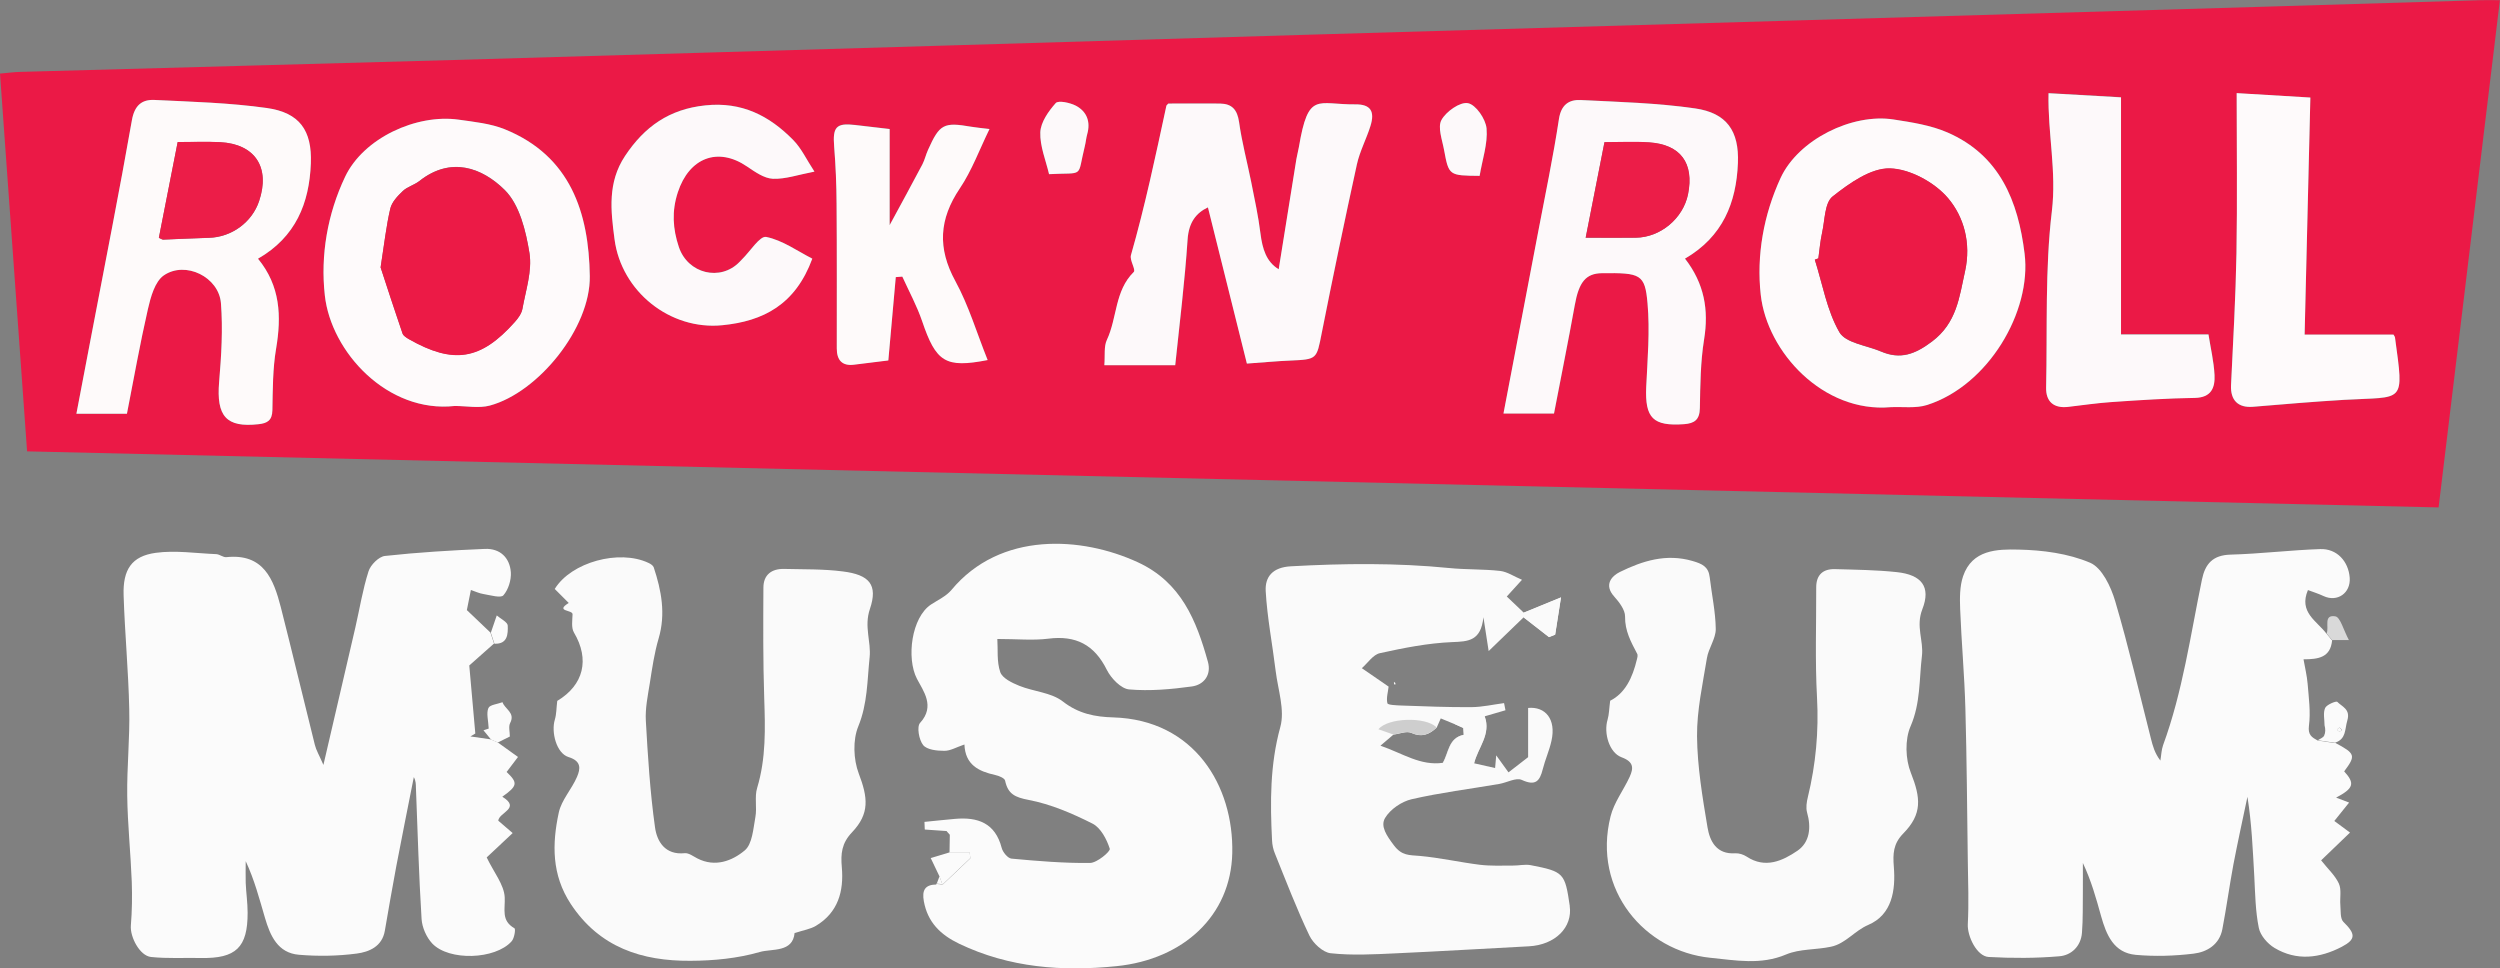
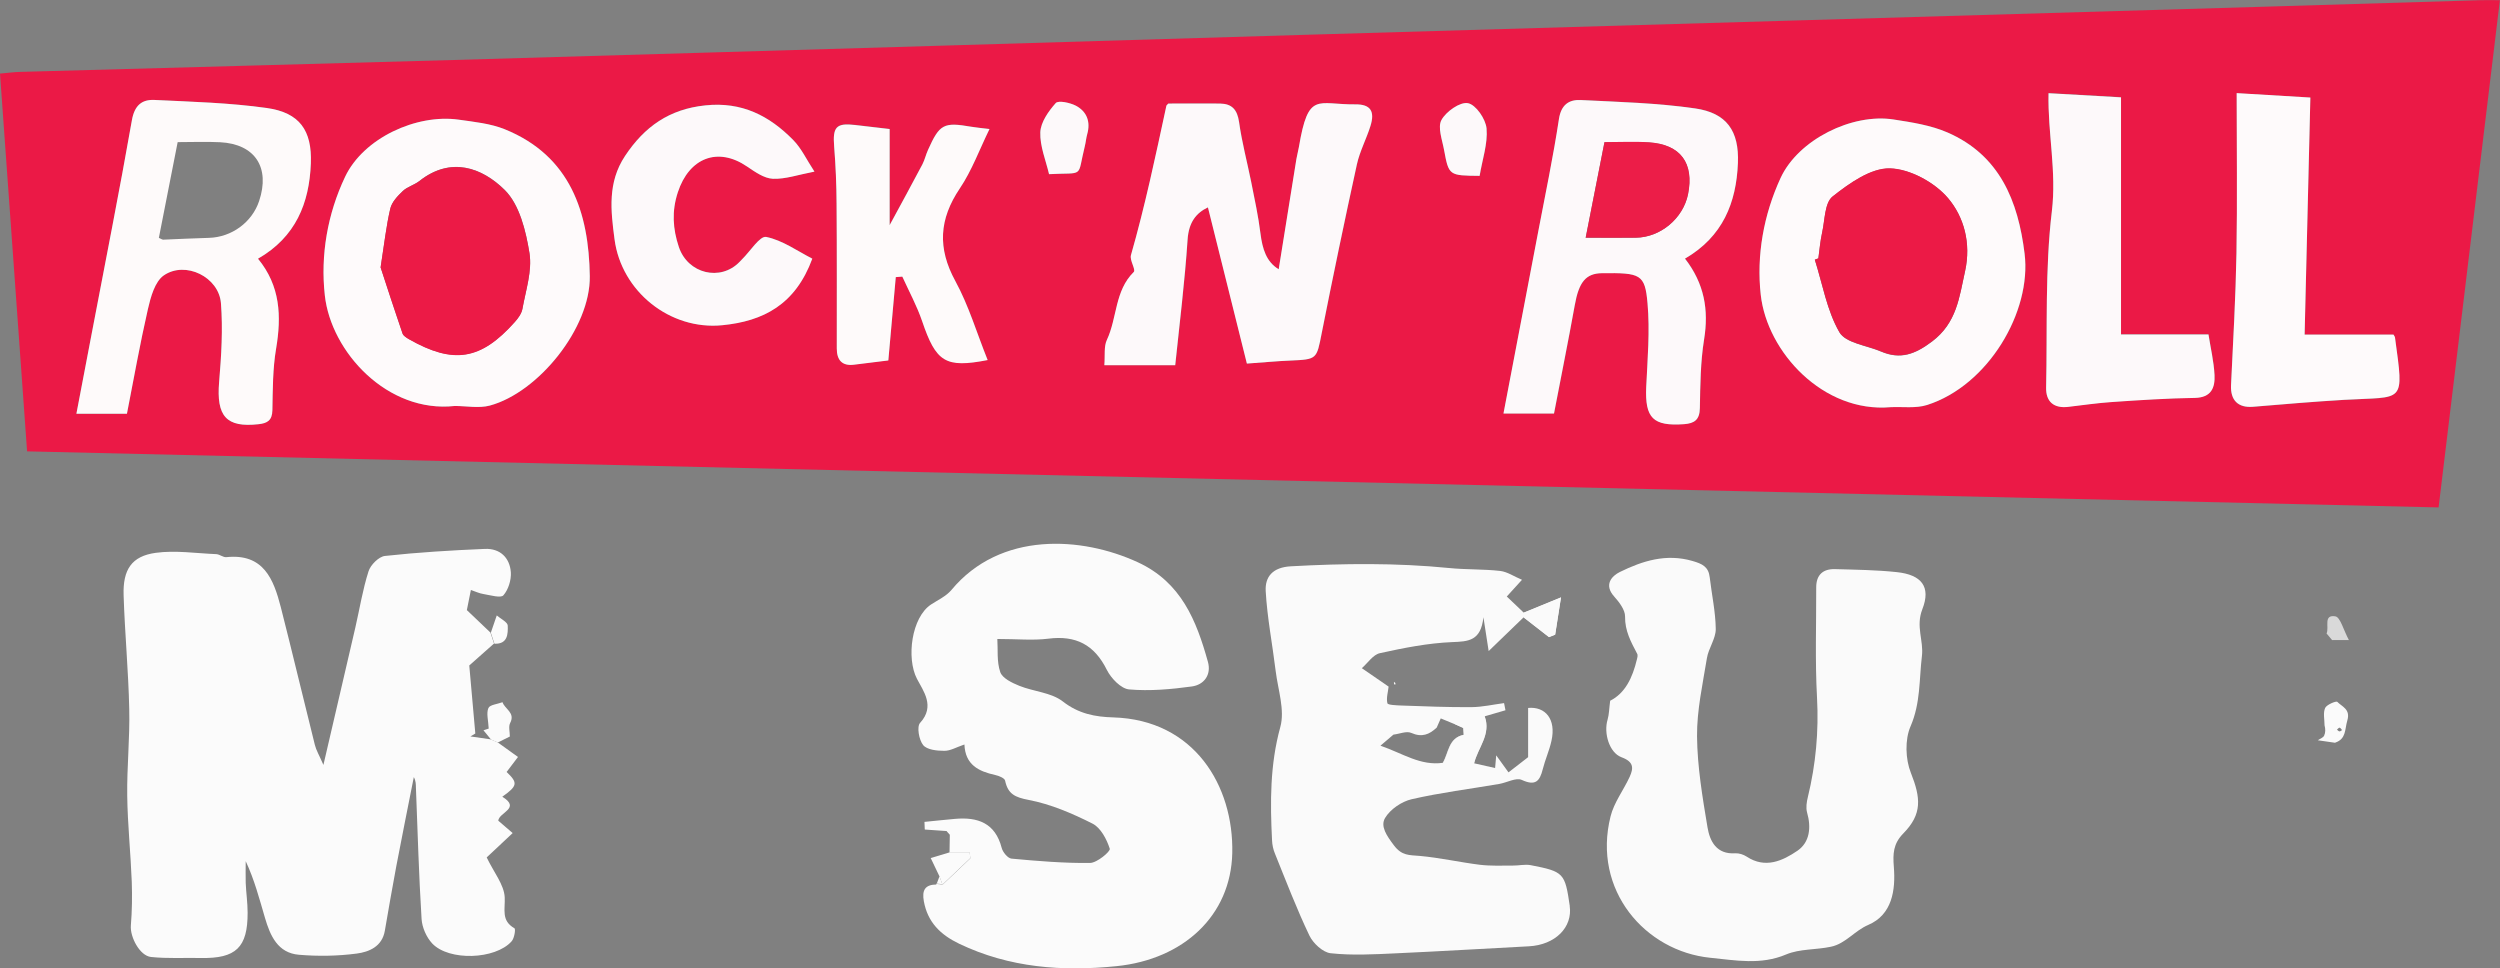
<svg xmlns="http://www.w3.org/2000/svg" id="Layer_2" data-name="Layer 2" version="1.1" viewBox="0 0 2483.6 961.8">
  <rect x="0" y="0" width="2483.6" height="961.8" fill="#808080" stroke="none" />
  <defs>
    <style>
      .cls-1 {
        fill: #cecece;
      }

      .cls-1, .cls-2, .cls-3, .cls-4, .cls-5, .cls-6, .cls-7, .cls-8, .cls-9, .cls-10, .cls-11, .cls-12 {
        stroke-width: 0px;
      }

      .cls-2 {
        fill: #fefafb;
      }

      .cls-3 {
        fill: #fefafa;
      }

      .cls-4 {
        fill: #313131;
      }

      .cls-5 {
        fill: #fafafa;
      }

      .cls-6 {
        fill: #fdf9fa;
      }

      .cls-7 {
        fill: #fbfbfb;
      }

      .cls-8 {
        fill: #010101;
      }

      .cls-9 {
        fill: #ec1d48;
      }

      .cls-10 {
        fill: #eb1946;
      }

      .cls-11 {
        fill: #d9d9d9;
      }

      .cls-12 {
        fill: #ec1a46;
      }
    </style>
  </defs>
  <g id="Layer_1-2" data-name="Layer 1-2">
    <path class="cls-10" d="M26.9,448.3C18,323.2,9.1,199.2,0,73.1c7.4-.6,14.1-1.6,20.7-1.7,143.3-4,286.5-7.7,429.8-11.8,160.2-4.6,320.4-9.4,480.6-14.1,122.8-3.6,245.6-7.4,368.3-11,158.4-4.7,316.9-9.3,475.3-13.9,157.9-4.6,315.7-9.2,473.6-13.9,71.9-2.1,143.8-4.4,215.7-6.5,5.7-.2,11.4,0,19.5,0-20.4,168.5-40.5,335.3-60.9,503.9-798.9-18.6-1596.4-37.1-2395.8-55.7h0ZM1238.7,361.2c17.6-1.2,30.4-2.5,43.1-3,26.9-1.2,26.2-1.2,31.4-27.6,11.1-55.9,22.7-111.7,34.9-167.4,2.8-13,9.4-25.1,13.4-37.9,4.6-14.8,0-21.8-14.6-21.6-38.5.3-47-13.4-56.4,42.2-.7,4-1.8,7.9-2.5,12-5.9,36.3-11.7,72.7-17.6,109.6-12.4-7.4-16.2-20.4-18.1-35.4-2.2-17.2-5.9-34.2-9.2-51.2-4-20-9.3-39.7-12.1-59.8-1.7-12.2-7-18-18.7-18.2-17.5-.3-35,0-51.6,0-1.2,1.5-1.8,1.9-1.9,2.3-10.7,49.7-21.2,99.4-35.2,148.4-1.4,5,5,14.4,2.8,16.6-19,18.7-16.3,45.6-26.7,67.5-3.1,6.6-1.7,15.4-2.5,25.1h70.4c4.2-40.7,9.5-82.8,12.3-125,1.1-17.1,8.5-26.3,20.2-31.8,13,52.2,25.9,103.9,38.7,155.2h0ZM1878.1,404.5c12.2-.6,25.3,1.4,36.5-2.2,60.8-19.4,103.9-92.7,96.8-150.3-6.5-52.4-24.7-97.8-76.6-120.4-16.6-7.2-35.5-10.1-53.6-12.9-41.2-6.4-94.7,20-112.2,58.1-16.8,36.4-24.1,76.8-19.7,116.2,6.3,56.9,62.1,117.3,128.9,111.5ZM451.8,403.3c11.7,0,24,2.5,34.9-.4,48.2-13,100.1-77.1,99.3-128.6-1-62.9-19.1-119.4-84.5-145.9-14.2-5.7-30.2-7.3-45.6-9.5-42.2-6-94.8,18.3-113.1,56.8-17.4,36.7-24.5,77.7-20.1,117.8,6.2,56.4,62.4,117.2,129.1,109.8h0ZM1673.9,256.9c37.8-21.8,51.1-55.7,52.7-95,1.3-32-11.1-49.8-42.6-54.3-37.4-5.4-75.6-6.4-113.4-8.3-11.6-.6-19.6,4.5-21.8,18.9-5.7,37.5-13.5,74.7-20.6,111.9-11.4,60-22.9,119.9-34.5,180.6h50.2c7.1-36.5,14.2-71.9,20.6-107.5,4.2-23.1,10.9-31.7,27.1-31.9,38.2-.4,42.7.9,45.2,29.8,2.4,27.5,0,55.6-1.3,83.4-1.4,30.7,6.7,39,37.6,36.8,10.3-.7,15.5-4.3,15.7-16,.4-22.8.6-45.8,4.2-68.2,4.7-29.4.2-55.5-19-80.3h0ZM126.1,411c6.9-34.8,13-69.7,20.9-104.2,2.7-11.9,6.9-27.2,15.7-33.2,21.5-14.9,54.8,1.5,56.8,27.7,2,25.8.4,52.1-1.8,78-2.9,34.2,7,45.8,39.2,42.1,8.6-1,13.5-3.8,13.7-13.9.3-20.4.3-41.1,3.7-61.2,5.4-32.2,4.3-62.3-18-89.3,37.6-21.5,51-55.2,52.5-94.6,1.2-32.9-11.3-50.5-43.7-55.1-36.9-5.2-74.4-6.2-111.6-8-12.7-.6-19.9,5.4-22.5,20.3-12.2,70.1-26.2,139.8-39.5,209.7-5.1,26.8-10.2,53.6-15.6,81.7h50.2,0ZM2107.1,332.3V96.5c-22.7-1.3-47-2.7-72-4.1-.8,39.9,8.1,77.6,3.3,117.3-7,57.8-4.4,116.7-5.7,175.2-.3,14.1,7.8,20.8,22,19.1,14.5-1.7,28.9-3.8,43.4-4.8,27.4-1.8,54.9-3.6,82.4-4.1,16.3-.2,20-10.3,19.5-22.6-.6-13.8-3.9-27.4-6-40.4h-86.9ZM2222,92.5c0,53.9.7,106.5-.2,159.1-.8,43.7-3.3,87.4-5.4,131.2-.7,14.9,7,22.7,21.8,21.4,30.2-2.5,60.4-5.2,90.6-6.9,60-3.5,59.6,5,50.5-61.8-.1-1.1-1-2-1.5-3h-88.3c1.9-80.4,3.8-157.3,5.7-235.5-25.1-1.5-49.4-3-73.2-4.4h0ZM981.2,357.7c-10.8-26.9-18.8-54.2-32.1-78.5-17.9-32.8-16.2-61.5,4.4-92.1,12-17.8,19.6-38.6,29.5-59-7.9-1-13.2-1.4-18.3-2.3-27.3-4.7-31.3-2.6-42.7,22.9-2.1,4.8-3.2,10-5.7,14.6-10.4,19.7-21.2,39.3-32.5,60.3v-95.5c-10-1.2-22.2-2.7-34.3-4.1-18.9-2.2-22.4,2-20.8,21.6,1.5,18.8,2.3,37.7,2.4,56.5.3,48,0,96,.2,143.9,0,11.4,5.1,17.7,17.3,16.1,11.4-1.5,22.9-2.9,33.9-4.2,2.6-28.7,5-55.7,7.4-82.8,2.2-.2,4.3-.3,6.5-.5,6.7,14.7,14.5,29.1,19.7,44.3,13.8,40.8,23.1,46.8,65.1,38.6h0ZM807,256.9c-15-7.6-29.7-18.3-45.8-21.6-6.2-1.3-15.9,14.3-24,22.2-.8.8-1.6,1.7-2.4,2.5-19,19.8-51.4,11.9-60.4-14.7-6.1-18.1-7.2-35.5-1-54.4,11.2-34.2,39.7-45.4,68.7-25.6,7.8,5.4,16.9,11.8,25.7,12.2,12.4.6,25.1-4,41.3-7.1-7.7-11.8-12.9-23.1-21.1-31.4-23.7-24.1-51.1-38.2-87.2-34.4-36,3.7-60.6,21.2-79.9,50.3-17.4,26.2-14.1,54-10.4,82.7,6.8,51.8,55,90.5,107,85.4,40.8-4,72.6-20.5,89.5-66.2h0ZM1470,174.7c2.7-16.3,8.2-31.9,6.9-47-.8-9.4-10.7-23.7-18.5-25.2-7.8-1.5-21.7,8.2-26.3,16.7-4,7.4.7,19.9,2.6,29.9,4.7,25.4,4.9,25.3,35.4,25.6ZM1042.2,173.1c36-1.9,27.5,4.4,35.5-27.8,1-3.9,1.3-8.1,2.4-12,3.5-12.4-.4-22.5-11.3-28.2-5.8-3.1-17.4-5.6-20-2.6-7.2,8-14.9,18.9-15.3,29-.5,13.9,5.5,28,8.7,41.7Z" />
-     <path class="cls-7" d="M2319.8,737.9c20.2,10.8,20.8,12.6,9,28.4,10.9,12,9.5,16.8-8,26.1,3.9,1.5,7.2,2.7,12.9,4.9-5.6,6.9-10.1,12.6-14.7,18.3,5.2,3.9,10.6,7.8,15.6,11.5-10.2,9.8-19.6,18.8-28.7,27.6,6.8,8.6,13.9,15,17.6,23,2.8,6.1.9,14.2,1.5,21.4.5,5.7-.3,13.4,3,16.7,12,11.8,12.9,17.2-1.6,24.8-21.7,11.3-44.8,14.3-66.8,1.1-6.9-4.1-14.1-12.4-15.6-19.9-3.4-16.7-3.6-34.1-4.5-51.3-1.5-26.1-2.5-52.2-6.8-78.9-4.7,22.3-9.6,44.6-13.9,67-4,21.4-6.9,43-11,64.4-2.9,15.4-15.2,22.8-28.6,24.4-18.9,2.3-38.4,2.9-57.4,1.2-22-2-29.3-20-34.5-38.5-4.9-17.7-9.8-35.3-18.1-52.8,0,9.3.1,18.6,0,27.9-.2,13.9.2,27.8-.9,41.6-1.1,13.3-10.5,22.2-22.4,23.2-23.3,2-46.9,2-70.3.7-11.8-.7-21.3-20.7-20.7-32.6,1.1-20.9.3-41.9,0-62.8-.7-50.4-1-100.9-2.4-151.3-.9-33-3.9-65.9-5.2-98.9-.4-10.9-.5-22.5,2.9-32.6,9-26.5,34-27,55.1-26.5,24,.5,49.4,3.8,71.2,13.1,11.7,5,20.6,23.8,24.8,38.1,13.3,45,23.9,90.9,35.5,136.5,1.8,7.2,3.7,14.4,9.4,21.9.9-5.1,1-10.5,2.7-15.3,19.5-53.3,27.2-109.3,38.6-164.5,3.2-15.6,10.7-24.3,28.4-24.8,29.7-.8,59.3-4.5,89.1-5.5,16.5-.6,28.1,12.1,29.3,28.5,1.1,15.2-12.3,24.5-25.9,18.2-5.1-2.4-10.5-4.1-15.6-6-9.4,22.1,8.9,30.7,18.4,43.3,1.9,2.2,3.8,4.4,5.6,6.7-1.6,16.9-13.4,18.8-28.4,18.8,1.4,8,3.4,16.1,4.1,24.4,1.1,13.8,3.1,28,1.3,41.5-1.2,9.3,2.9,11.6,8.7,14.8,5.7.8,11.5,1.7,17.2,2.5h0Z" />
    <path class="cls-7" d="M494.7,737.7c6.4,4.6,12.7,9.2,19.9,14.3-4.5,5.9-7.9,10.4-11.3,14.9,11.4,10.9,10.9,13.8-4.3,24.6,18.8,11.6-3.3,15.5-4,23.8,4.6,4,9.8,8.4,14.3,12.3-10.4,9.7-19.5,18.3-25.8,24.2,7.2,15,17.2,27,17.9,39.5.6,12.1-3.8,23.2,9.7,30.9,1.3.7-.1,10-2.9,13-16.2,18.1-62.1,19.7-78.8,2.1-5.8-6.2-10.1-16-10.6-24.5-2.7-43.4-3.9-86.8-5.6-130.2-.1-3.4,0-6.8-2.1-10.6-5.8,29.5-11.8,59-17.4,88.5-4,21.3-7.7,42.8-11.4,64.2-2.7,15.7-15.7,21-27.9,22.6-18.9,2.5-38.4,2.8-57.3,1.2-21.2-1.7-28.7-19-33.9-36.8-5.5-18.7-10.4-37.6-19.1-56.2,0,7.2-.2,14.3,0,21.5.4,9.9,1.9,19.8,1.9,29.7.1,34.6-11.6,45.7-46.6,45-16.5-.3-33.1.7-49.4-1-11.2-1.2-20.9-19.9-20-31.2,1.2-14.5,1.4-29.1.9-43.6-1.1-28.4-4.1-56.8-4.5-85.1-.4-28.8,2.7-57.6,2-86.4-.8-37.7-4.4-75.4-5.6-113.1-.8-25.5,8-38.8,31.9-42.1,19.6-2.7,40.1.5,60.2,1.3,3.4.2,6.8,3.3,9.9,3,37.1-3.9,47,21.9,54.2,49.8,11.6,45.5,22.4,91.2,33.8,136.7,1.3,5.3,4.3,10.2,8.5,19.9,11.3-48.7,21.6-92.5,31.7-136.4,4.3-18.7,7.3-37.7,13.1-55.9,2-6.4,10.2-14.6,16.3-15.3,33-3.6,66.2-5.6,99.4-7,14.9-.6,24.6,8.6,25.7,23.2.5,7.6-2.4,17.2-7.4,22.9-2.6,3-12.8-.1-19.5-1.2-4.5-.7-8.7-2.7-12.8-4.1-1.4,7.1-2.7,13.5-4,20,7.7,7.4,15.6,14.8,23.4,22.3,1.2,3.6,2.4,7.3,3.6,10.9-7.7,6.8-15.5,13.7-24.6,21.8,1.7,19.3,3.9,43.5,6,67.6-1.6,1-3.3,1.9-4.9,2.9,6.7,1,13.4,2,20.1,2.9,2.3,1,4.6,2,6.9,3h0Z" />
    <path class="cls-7" d="M940.5,825.6c-7.3-.5-14.5-1-21.8-1.5-.1-2.5-.2-5.1-.3-7.6,10.1-1,20.2-2.1,30.4-3,22.6-2,39.9,4.1,46.3,28.8,1.1,4.3,6.1,10.4,9.8,10.7,25.9,2.4,52,4.6,77.9,4.3,7,0,20.5-11.5,19.7-14.1-3-9.4-9-20.9-17.2-25-20-10.1-41.4-19.3-63.3-23.5-13.7-2.6-20.7-5.9-23.5-19.2-.5-2.5-6.2-4.8-9.9-5.6-16.3-3.6-29.7-10-30.5-30.3-8.2,2.8-14.1,6.4-20,6.3-7.3,0-17.2-1-21-5.7-4.2-5.2-6.5-18.4-3-22.1,15.2-16.6,3-31.8-3.2-43.8-10.6-20.5-5.4-61,14.1-73.8,6.9-4.5,15-8.2,20.2-14.4,48.6-58.5,129.6-53.2,185.2-27.5,43.1,19.9,58.2,57.9,69.6,98.9,3.6,12.8-3.8,22.9-16.2,24.5-20.5,2.8-41.6,4.7-62.1,2.9-8-.7-17.9-11-22.1-19.4-12.4-25-30.8-34.5-58.2-31-15.2,1.9-30.7.3-50.6.3.7,10.2-.7,22.4,2.9,32.9,2.1,6.1,11.7,10.7,18.9,13.6,14.3,5.8,31.8,6.6,43.3,15.6,15.7,12.2,32,15.3,50.1,15.8,80.5,2.4,119.7,68,118.2,134.8-1.4,62.2-48.5,105.5-114.8,112.3-53.8,5.5-106.6,1.7-156.6-22.3-18.5-8.9-31.2-21.3-35-42.1-2-11,1.1-16.6,12.6-16.7l-.5-.6c2.3.2,4.6.4,6.9.6l-.5.3c9.2-8.8,18.5-17.5,27.7-26.3-.2-1.9-.5-3.8-.7-5.8h-20c.1-5.9.2-11.7.3-17.6-1-1.2-2.1-2.3-3.1-3.5h0Z" />
    <path class="cls-5" d="M1599.5,696.2c15.2-7.6,22.4-23.3,26.6-40.9.5-1.9,1.2-4.4.3-5.9-6.1-11.6-12.2-22.6-12-36.9.1-6.6-5.8-14.3-10.8-19.9-10.5-11.6-2.5-20.4,5.7-24.4,22.5-11,45.9-18.5,72.1-10.9,9.7,2.8,15.9,5.7,17.1,16.2,2,17.2,5.8,34.3,6,51.5,0,9.6-7.2,19-8.8,28.9-4.2,25.8-10,51.8-9.8,77.6.3,30.2,5.4,60.5,10.4,90.4,2.3,13.8,8.9,27,27.5,25.8,3.8-.2,8.2,1.2,11.4,3.3,18.5,12.2,35.7,4.2,50.4-5.8,12.3-8.4,13.9-23.1,9.6-38.1-1.3-4.7-.4-10.4.8-15.3,7.9-32.5,10.9-65.1,9.1-98.7-2-36.4-.7-73-.8-109.6,0-12.4,6.7-18.4,18.6-18.1,20.6.6,41.2.8,61.6,3,24.2,2.6,34.1,14.3,25.2,36.9-6.7,17.2,1.5,31.2-.4,46.5-2.8,23.3-1.3,46.8-11.3,69.8-5.7,13.1-5.1,32.6.3,46.1,9.9,25,11.5,41-7.5,60.3-10.1,10.3-10.4,20.3-9.4,33.1,1.9,23.5-1.8,47.6-25.3,57.7-13.8,5.9-22.7,18.7-37.1,21.7-14.8,3.2-31.1,2-44.6,7.7-25.3,10.7-50.1,5.8-75.3,3.3-64.7-6.5-117.5-67.2-99.1-140.5,3.4-13.7,12.8-25.9,18.9-39.1,4.1-8.9,4.2-15.1-8-19.6-12.4-4.6-17.8-24.3-13.9-37.2,1.6-5.5,1.6-11.6,2.6-18.9h0Z" />
-     <path class="cls-5" d="M789.4,926.8c-1.8,19.7-22.5,15.5-34.4,18.9-22.1,6.4-45.9,8.7-69.1,8.8-48.1.3-90.3-13.1-118.9-56.5-19-28.9-18.6-59.6-11.9-90.7,2.7-12.6,13-23.4,18.2-35.7,3.3-7.8,4.5-15.5-8.5-19.5-12-3.7-17.4-24.7-13.6-37.2,1.7-5.6,1.5-11.7,2.4-18.6,26.2-15.7,32.5-41.1,16.6-67.9-2.8-4.7-1.6-12-1.4-18.2.1-4.5-17.8-2.5-3.8-11.2-4.7-4.7-9.4-9.4-13.9-13.9,16.4-26.7,64.1-39.6,93.1-25.9,2,.9,4.5,2.5,5.2,4.3,7.7,23.2,12.1,46.4,4.9,70.8-4.2,14.3-6.4,29.3-8.7,44.1-2,12.5-4.7,25.2-4,37.6,2,35.4,4.2,70.8,9.1,105.8,1.9,14,9.9,27.8,29.5,25.8,4-.4,8.5,3.1,12.6,5.2,17.7,9.1,34.7,2.4,47.1-8,7.5-6.3,8.4-21.5,10.5-32.9,1.8-9.5-1-20.2,1.8-29.2,8.9-29.5,8-59.3,7-89.4-1.2-36.5-1-73-.8-109.5,0-12.7,8.1-18.9,20.6-18.6,19.4.5,39,0,58.3,2.5,26.3,3.3,35.1,13.1,26.9,37.3-6,17.6,1.4,32.4-.3,48.2-2.4,22.9-2,45.8-11.2,68.3-5.6,13.5-4.9,32.9.4,46.9,9.1,23.9,11.1,39.8-6.7,58.5-10.3,10.8-11.3,21.3-10.1,34.7,2.1,23.8-3.7,45-25.8,58.2-5.4,3.2-12,4.2-20.6,7h0Z" />
    <path class="cls-7" d="M2319.8,737.9c-5.7-.8-11.5-1.7-17.2-2.5,2.2-1.5,5.3-2.5,6.3-4.6,1.4-3,1.4-6.7.4-10.2,0-5.8-1.6-12.4.6-17.3,1.5-3.3,10.9-7.1,12-6.1,4.8,4.9,13.4,7.3,10,18.6-2.6,8.7-.9,18.3-12.1,22h0ZM2321.6,724.8c.8.7,1.6,1.7,2.5,1.8.8.1,1.7-.8,2.6-1.3-.8-.9-1.5-2.2-2.4-2.4-.7-.2-1.8,1.2-2.6,1.9h0Z" />
    <path class="cls-7" d="M494.7,737.7c-2.3-1-4.6-2-6.9-3-2.4-3-4.8-5.9-7.5-9.2,3.7-1.2,6.8-2.2,5.2-1.7-.4-8.3-2.5-15.2-.3-20.4,1.4-3.3,9.1-3.9,14-5.8,2.3,6.9,13,10.4,7.6,20.7-1.8,3.5-.3,8.7-.3,13.4-3.6,1.8-7.8,3.9-11.9,5.9h0Z" />
    <path class="cls-7" d="M943.3,846.7h20c.2,1.9.5,3.8.7,5.8-9.2,8.8-18.5,17.5-27.7,26.3-1-2.7-2-5.5-3-8.2-2.9-6.1-5.8-12.1-8.7-18.2,6.2-1.9,12.4-3.8,18.7-5.6h0Z" />
    <path class="cls-7" d="M491.2,639.5c-1.2-3.6-2.4-7.3-3.6-10.9,2-5.8,3.9-11.5,5.9-17.2,3.8,3.3,10.7,6.6,10.9,10,.3,8.2.1,18.6-13.1,18.1Z" />
    <path class="cls-11" d="M2316.9,636c-1.9-2.2-3.8-4.4-5.6-6.7,2.9-6-3.6-19,8.7-17,5,.8,8,13.4,13.5,23.6h-16.5Z" />
    <path class="cls-7" d="M933.3,870.5c1,2.7,2,5.5,3,8.2l.5-.3c-2.3-.2-4.6-.4-6.9-.6l.5.6c1-2.7,2-5.3,3-8h0Z" />
    <path class="cls-4" d="M940.5,825.6c1,1.2,2.1,2.3,3.1,3.5-1-1.2-2.1-2.3-3.1-3.5Z" />
    <path class="cls-6" d="M1238.7,361.2c-12.8-51.3-25.7-103-38.7-155.2-11.6,5.5-19,14.7-20.2,31.8-2.8,42.2-8.1,84.3-12.3,125h-70.4c.8-9.7-.6-18.5,2.5-25.1,10.3-21.9,7.7-48.8,26.7-67.5,2.3-2.2-4.2-11.7-2.8-16.6,14-48.9,24.5-98.7,35.2-148.4,0-.5.7-.9,1.9-2.3,16.6,0,34.1-.2,51.6,0,11.6.2,16.9,6,18.7,18.2,2.8,20.1,8.1,39.9,12.1,59.8,3.4,17,7.1,34,9.2,51.2,1.9,14.9,5.7,28,18.1,35.4,5.9-36.9,11.7-73.3,17.6-109.6.7-4,1.8-8,2.5-12,9.4-55.6,18-41.8,56.4-42.2,14.7-.1,19.3,6.9,14.6,21.6-4,12.8-10.5,24.9-13.4,37.9-12.2,55.7-23.8,111.5-34.9,167.4-5.2,26.4-4.5,26.4-31.4,27.6-12.8.5-25.5,1.8-43.1,3h0Z" />
    <path class="cls-2" d="M1878.1,404.5c-66.7,5.8-122.5-54.6-128.9-111.5-4.4-39.4,2.9-79.7,19.7-116.2,17.6-38.1,71.1-64.5,112.2-58.1,18.2,2.8,37,5.7,53.6,12.9,51.9,22.6,70.2,68,76.6,120.4,7.1,57.6-36.1,130.9-96.8,150.3-11.3,3.6-24.3,1.6-36.5,2.2ZM1806.4,256.8c-1.2.4-2.3.9-3.5,1.3,7.7,24.3,12,50.5,24.4,72,6.2,10.8,27.1,13.1,41.4,19.2,19.2,8.2,33.7,2.8,50.6-9.9,24.6-18.5,27.1-43.9,32.9-70,6.1-27.7-1.1-53.8-16.9-72.4-13.3-15.7-37.9-29.2-57.8-29.6-19-.5-40.3,14.8-56.9,27.9-7.9,6.3-7.6,23.4-10.4,35.7-1.9,8.5-2.6,17.3-3.8,26h0Z" />
    <path class="cls-2" d="M451.8,403.3c-66.7,7.4-122.9-53.5-129.1-109.8-4.5-40.1,2.7-81.1,20.1-117.8,18.2-38.5,70.9-62.8,113-56.8,15.4,2.2,31.5,3.8,45.6,9.5,65.4,26.5,83.6,82.9,84.5,145.9.8,51.5-51.1,115.6-99.3,128.6-10.9,2.9-23.2.4-34.9.4ZM378.1,265.5c6.1,18.4,13.7,42.2,21.8,65.7.8,2.3,3.9,4.2,6.3,5.6,44.3,25.2,71.4,20.9,105.1-16.9,3.3-3.8,6.8-8.5,7.7-13.2,3.3-18.4,9.8-37.7,7-55.3-3.5-22-9.8-48.1-24.5-62.7-22.6-22.3-53.7-33.6-84.9-8.9-5,3.9-11.9,5.6-16.4,9.9-5.1,4.9-10.9,11-12.4,17.4-4,17-5.9,34.5-9.6,58.2h0Z" />
    <path class="cls-6" d="M1673.9,256.9c19.2,24.7,23.8,50.9,19,80.3-3.6,22.4-3.8,45.5-4.2,68.2-.2,11.7-5.4,15.2-15.7,16-30.9,2.2-38.9-6.1-37.6-36.8,1.3-27.8,3.8-55.8,1.3-83.4-2.5-29-7.1-30.2-45.2-29.8-16.2.2-23,8.9-27.1,31.9-6.4,35.5-13.6,70.9-20.6,107.5h-50.2c11.6-60.7,23.1-120.6,34.5-180.6,7.1-37.3,14.9-74.4,20.6-111.9,2.2-14.5,10.2-19.5,21.8-18.9,37.9,1.9,76,2.9,113.4,8.3,31.4,4.5,43.9,22.3,42.6,54.3-1.6,39.3-14.9,73.1-52.7,95h0ZM1575.3,236.2c18.6,0,34.2.2,49.8,0,24.5-.4,47-19.2,51.8-43.2,6.2-30.9-7.4-49.5-38.7-51.5-14.4-.9-28.9-.2-44.3-.2-6.3,32.3-12.5,63.5-18.7,95h0Z" />
    <path class="cls-3" d="M126.1,411h-50.2c5.4-28.2,10.5-54.9,15.6-81.7,13.3-69.9,27.2-139.6,39.5-209.7,2.6-14.9,9.9-20.9,22.5-20.3,37.3,1.8,74.8,2.8,111.6,8,32.5,4.6,45,22.2,43.7,55.1-1.5,39.3-14.9,73-52.5,94.6,22.3,27.1,23.4,57.2,18,89.3-3.4,20-3.3,40.8-3.7,61.2-.2,10.2-5.1,13-13.7,13.9-32.2,3.6-42.1-7.9-39.2-42.1,2.2-25.9,3.8-52.2,1.8-78-2-26.1-35.3-42.5-56.8-27.7-8.8,6.1-13,21.4-15.7,33.2-7.9,34.5-14.1,69.4-20.9,104.2h0ZM157.8,236.3c2.2.9,3.3,1.8,4.3,1.8,15.1-.6,30.3-1.4,45.4-1.8,22.5-.6,42.8-15.3,49.9-36.5,11.2-33.4-4-56.7-38.7-58.5-13.8-.7-27.7-.1-42.2-.1-6.5,32.9-12.6,64.1-18.7,95.2h0Z" />
    <path class="cls-6" d="M2107.1,332.3h86.9c2,13,5.3,26.6,6,40.4.6,12.3-3.1,22.3-19.5,22.6-27.5.4-54.9,2.2-82.4,4.1-14.5,1-29,3.1-43.4,4.8-14.2,1.7-22.3-5-22-19.1,1.3-58.5-1.2-117.4,5.7-175.2,4.8-39.7-4.2-77.4-3.3-117.3,25,1.4,49.3,2.8,72,4.1v235.7h0Z" />
    <path class="cls-2" d="M2222,92.5c23.8,1.4,48.1,2.9,73.2,4.4-1.9,78.3-3.8,155.1-5.7,235.5h88.3c.5,1,1.4,2,1.5,3,9.1,66.8,9.5,58.3-50.5,61.8-30.2,1.8-60.4,4.4-90.6,6.9-14.8,1.2-22.5-6.5-21.8-21.4,2.1-43.7,4.6-87.4,5.4-131.2.9-52.6.2-105.2.2-159.1h0Z" />
    <path class="cls-3" d="M981.2,357.7c-42,8.2-51.3,2.1-65.1-38.6-5.2-15.2-13-29.6-19.7-44.3-2.2.2-4.3.3-6.5.5-2.4,27-4.9,54.1-7.4,82.8-11,1.4-22.5,2.8-33.9,4.2-12.3,1.6-17.3-4.8-17.3-16.1,0-48,.2-96-.2-143.9-.1-18.8-.9-37.7-2.4-56.5-1.6-19.6,1.9-23.8,20.8-21.6,12.1,1.4,24.2,2.9,34.3,4v95.5c11.4-21,22.1-40.6,32.5-60.3,2.4-4.6,3.5-9.9,5.7-14.6,11.4-25.5,15.5-27.6,42.7-22.9,5.2.9,10.4,1.3,18.3,2.3-10,20.4-17.5,41.2-29.5,59-20.6,30.6-22.3,59.4-4.4,92.1,13.3,24.4,21.3,51.6,32.1,78.5h0Z" />
    <path class="cls-6" d="M807,256.9c-16.8,45.8-48.7,62.2-89.5,66.2-52,5.1-100.2-33.6-107-85.4-3.8-28.7-7-56.4,10.4-82.7,19.3-29.1,43.9-46.6,79.9-50.3,36.2-3.8,63.5,10.3,87.2,34.4,8.2,8.3,13.3,19.6,21.1,31.4-16.2,3.1-28.9,7.6-41.3,7.1-8.8-.4-17.8-6.9-25.7-12.2-29-19.8-57.5-8.6-68.7,25.6-6.2,18.9-5,36.4,1,54.4,8.9,26.6,41.4,34.5,60.4,14.7.8-.8,1.6-1.7,2.4-2.5,8.1-7.9,17.7-23.5,24-22.2,16.2,3.3,30.8,13.9,45.8,21.6h0Z" />
    <path class="cls-6" d="M1470,174.7c-30.5-.3-30.7-.2-35.4-25.6-1.8-10.1-6.6-22.6-2.6-29.9,4.6-8.4,18.5-18.2,26.3-16.7,7.9,1.5,17.7,15.8,18.5,25.2,1.3,15.1-4.2,30.7-6.9,47h0Z" />
    <path class="cls-6" d="M1042.2,173.1c-3.2-13.7-9.2-27.9-8.7-41.7.4-10,8.1-20.9,15.3-29,2.6-2.9,14.2-.4,20,2.6,10.8,5.7,14.8,15.8,11.3,28.2-1.1,3.9-1.4,8-2.4,12-8,32.3.4,25.9-35.5,27.8Z" />
    <path class="cls-8" d="M929.8,877.8c2.3.2,4.6.4,6.9.6-2.3-.2-4.6-.4-6.9-.6Z" />
-     <path class="cls-7" d="M2321.6,724.8c.9-.7,1.9-2,2.6-1.8.9.2,1.6,1.6,2.4,2.4-.9.5-1.8,1.4-2.6,1.3-.9-.1-1.7-1.2-2.5-1.9h0Z" />
    <path class="cls-12" d="M1806.4,256.8c1.2-8.7,1.9-17.5,3.8-26,2.7-12.3,2.4-29.4,10.4-35.7,16.6-13.1,37.9-28.3,56.9-27.9,19.9.5,44.6,14,57.8,29.6,15.8,18.7,23,44.7,16.9,72.4-5.8,26.2-8.3,51.5-32.9,70-16.8,12.7-31.4,18.1-50.6,9.9-14.3-6.1-35.2-8.4-41.4-19.2-12.4-21.6-16.7-47.8-24.4-72,1.2-.4,2.3-.9,3.5-1.3h0Z" />
    <path class="cls-12" d="M378.1,265.5c3.7-23.7,5.6-41.2,9.6-58.2,1.5-6.5,7.3-12.6,12.4-17.4,4.5-4.3,11.4-6,16.4-9.9,31.3-24.8,62.3-13.5,84.9,8.9,14.7,14.6,21,40.7,24.6,62.7,2.8,17.6-3.7,36.9-7,55.3-.8,4.7-4.3,9.5-7.7,13.2-33.7,37.8-60.8,42.1-105.1,16.9-2.4-1.4-5.5-3.3-6.3-5.6-8.1-23.6-15.8-47.3-21.8-65.7h0Z" />
    <path class="cls-9" d="M1575.3,236.2c6.2-31.4,12.3-62.6,18.7-95,15.4,0,29.9-.8,44.3.2,31.3,2.1,44.9,20.7,38.7,51.5-4.9,24-27.3,42.9-51.8,43.2-15.6.2-31.2,0-49.8,0h0Z" />
-     <path class="cls-9" d="M157.8,236.3c6.1-31,12.3-62.2,18.7-95.2,14.5,0,28.4-.6,42.2.1,34.7,1.8,50,25.1,38.7,58.5-7.1,21.2-27.4,35.9-49.9,36.5-15.1.4-30.3,1.3-45.4,1.8-1,0-2.1-.8-4.3-1.8h0Z" />
    <path class="cls-8" d="M1384.4,678.6c.4.7.8,1.4,1.2,2.2.4-.4,1.2-.8,1.1-1.1-.2-.8-.7-1.5-1.1-2.3-.4.4-.8.8-1.2,1.3Z" />
    <path class="cls-1" d="M1469,710.6c1.9.4,3.9.7,5.8,1.1,6.7,17.8-6.8,31.2-10.5,46.7-2.1,0-4.2-.2-6.3-.2-4.9,4.2-9.9-14.7-14.7,0-3.3-.2-6.7-.3-10.1-.4,5.9-10,5.5-24.7,20.7-27.8,1.1,7.3,2.1,14.6,3.2,21.9,1.8-.6,3.5-1.2,5.3-1.8-2.8-6.7-5.6-13.4-8.4-20.1-.2-2.3-.3-4.5-.5-6.8,5.1-4.2,10.3-8.4,15.4-12.6h0Z" />
    <path class="cls-5" d="M1513.6,613.4c0-1.5,0-3.1,0-4.6,11-4.5,21.9-9,37.1-15.2-2.2,13.9-4,25.4-5.8,37-2,.8-4.1,1.6-6.1,2.4-8.4-6.5-16.8-13.1-25.2-19.6h0Z" />
    <path class="cls-5" d="M1384.4,678.6c.5-.5.8-.9,1.2-1.3.4.8.9,1.5,1.1,2.3,0,.3-.7.8-1.1,1.1-.4-.8-.8-1.5-1.2-2.2Z" />
    <path class="cls-5" d="M1559.5,900.2c-4.8-32.9-5.8-34.3-38.8-40.7-5.7-1.1-11.9.5-17.9.4-10.9,0-21.9.5-32.7-.8-20-2.5-39.7-7-59.7-8.8-10.3-.9-17.8,0-25.7-10.6-6.9-9.2-13.7-18.8-8.7-27.1,5.1-8.6,16.4-16.3,26.3-18.6,28.7-6.6,58-10.2,87.1-15.2,7.6-1.3,16.8-6.6,22.4-4,13.5,6.2,17.8,1.4,20.8-10.5,2.4-9.6,6.6-18.7,8.7-28.4,4.8-21.5-6.1-34.2-23.2-32.6v48.9c-6.4,5-12.2,9.5-19.5,15.1-3.3-4.5-7-9.7-12.2-16.9-.4,5-.7,8.1-1.1,12.6-7.8-1.8-14.3-3.2-20.8-4.7,3.7-15.5,17.1-28.8,10.5-46.7l20.6-6c-.5-2.4-1-4.7-1.4-7.1-10.7,1.4-21.5,3.9-32.2,4-23.2.2-46.5-.8-69.8-1.6-4.9-.2-13.4-.5-13.9-2.2-1.3-5.3.7-11.4,1.2-16.6-8.1-5.5-17-11.7-26.6-18.3,5.8-5,11.1-13.4,17.9-14.9,23.6-5.2,47.7-10,71.8-11,16.2-.6,28.6-1.1,31.1-24.7,1.9,12.6,3.2,20.3,5.2,33.6,13.9-13.4,24.4-23.5,34.8-33.6,8.4,6.5,16.8,13.1,25.2,19.6,2-.8,4.1-1.6,6.1-2.4,1.8-11.6,3.7-23.2,5.8-37-15.1,6.2-26.1,10.7-37.1,15.2-5.2-5-10.4-10-16.8-16,3.7-4,8.5-9.3,15.1-16.6-7.7-3.2-14.4-7.9-21.6-8.8-16.8-1.9-34-1.2-50.8-2.9-52.4-5.2-104.8-4.6-157.3-1.7-18,1-25.7,10.4-24.9,24.7,1.5,26.5,6.7,52.9,9.9,79.3,2.3,18.6,9.3,38.8,4.6,55.7-10.3,37.5-10.1,74.7-8.2,112.5.2,4.6,1.2,9.3,3,13.5,11,27.2,21.5,54.7,34.1,81.1,3.7,7.7,13.4,16.8,21.2,17.6,21.2,2.3,42.8,1.1,64.2.1,44.3-2,88.5-4.7,132.7-7,26.1-1.4,43.6-18.8,40.5-40.2h0ZM1384.3,729.8c6-.7,13-3.8,17.7-1.7,10.6,4.7,18,1.6,25.3-5.3,1.3-3,2.6-6,4-9.1,4.6,1.9,9.4,3.9,14.3,5.9,2.7,1.2,5.4,2.4,8.1,3.6.2,2.3.3,4.5.5,6.8h0c-15.2,3.1-14.8,17.9-20.7,27.8-22.3,3.2-39.6-9.2-62.1-17,6.5-5.5,9.7-8.3,12.9-11h0Z" />
-     <path class="cls-1" d="M1427.2,722.7c-7.3,7-14.7,10-25.3,5.3-4.7-2.1-11.7,1-17.7,1.7-4.9-1.7-9.9-3.5-14.8-5.2,9.2-11.6,47.2-12.8,57.8-1.8h0Z" />
    <path class="cls-5" d="M1453.6,723.1c-2.7-1.2-5.4-2.4-8.1-3.6,7.8-3,15.7-6,23.5-9-5.1,4.2-10.3,8.4-15.4,12.6h0Z" />
    <path class="cls-5" d="M1443.4,758.2c4.8-14.8,9.8,4.1,14.7,0-4.9,0-9.8,0-14.7,0Z" />
    <path class="cls-5" d="M1454.1,729.9c2.8,6.7,5.6,13.4,8.4,20.1-1.8.6-3.5,1.2-5.3,1.8-1.1-7.3-2.1-14.6-3.2-21.9h0s0,0,0,0Z" />
  </g>
</svg>